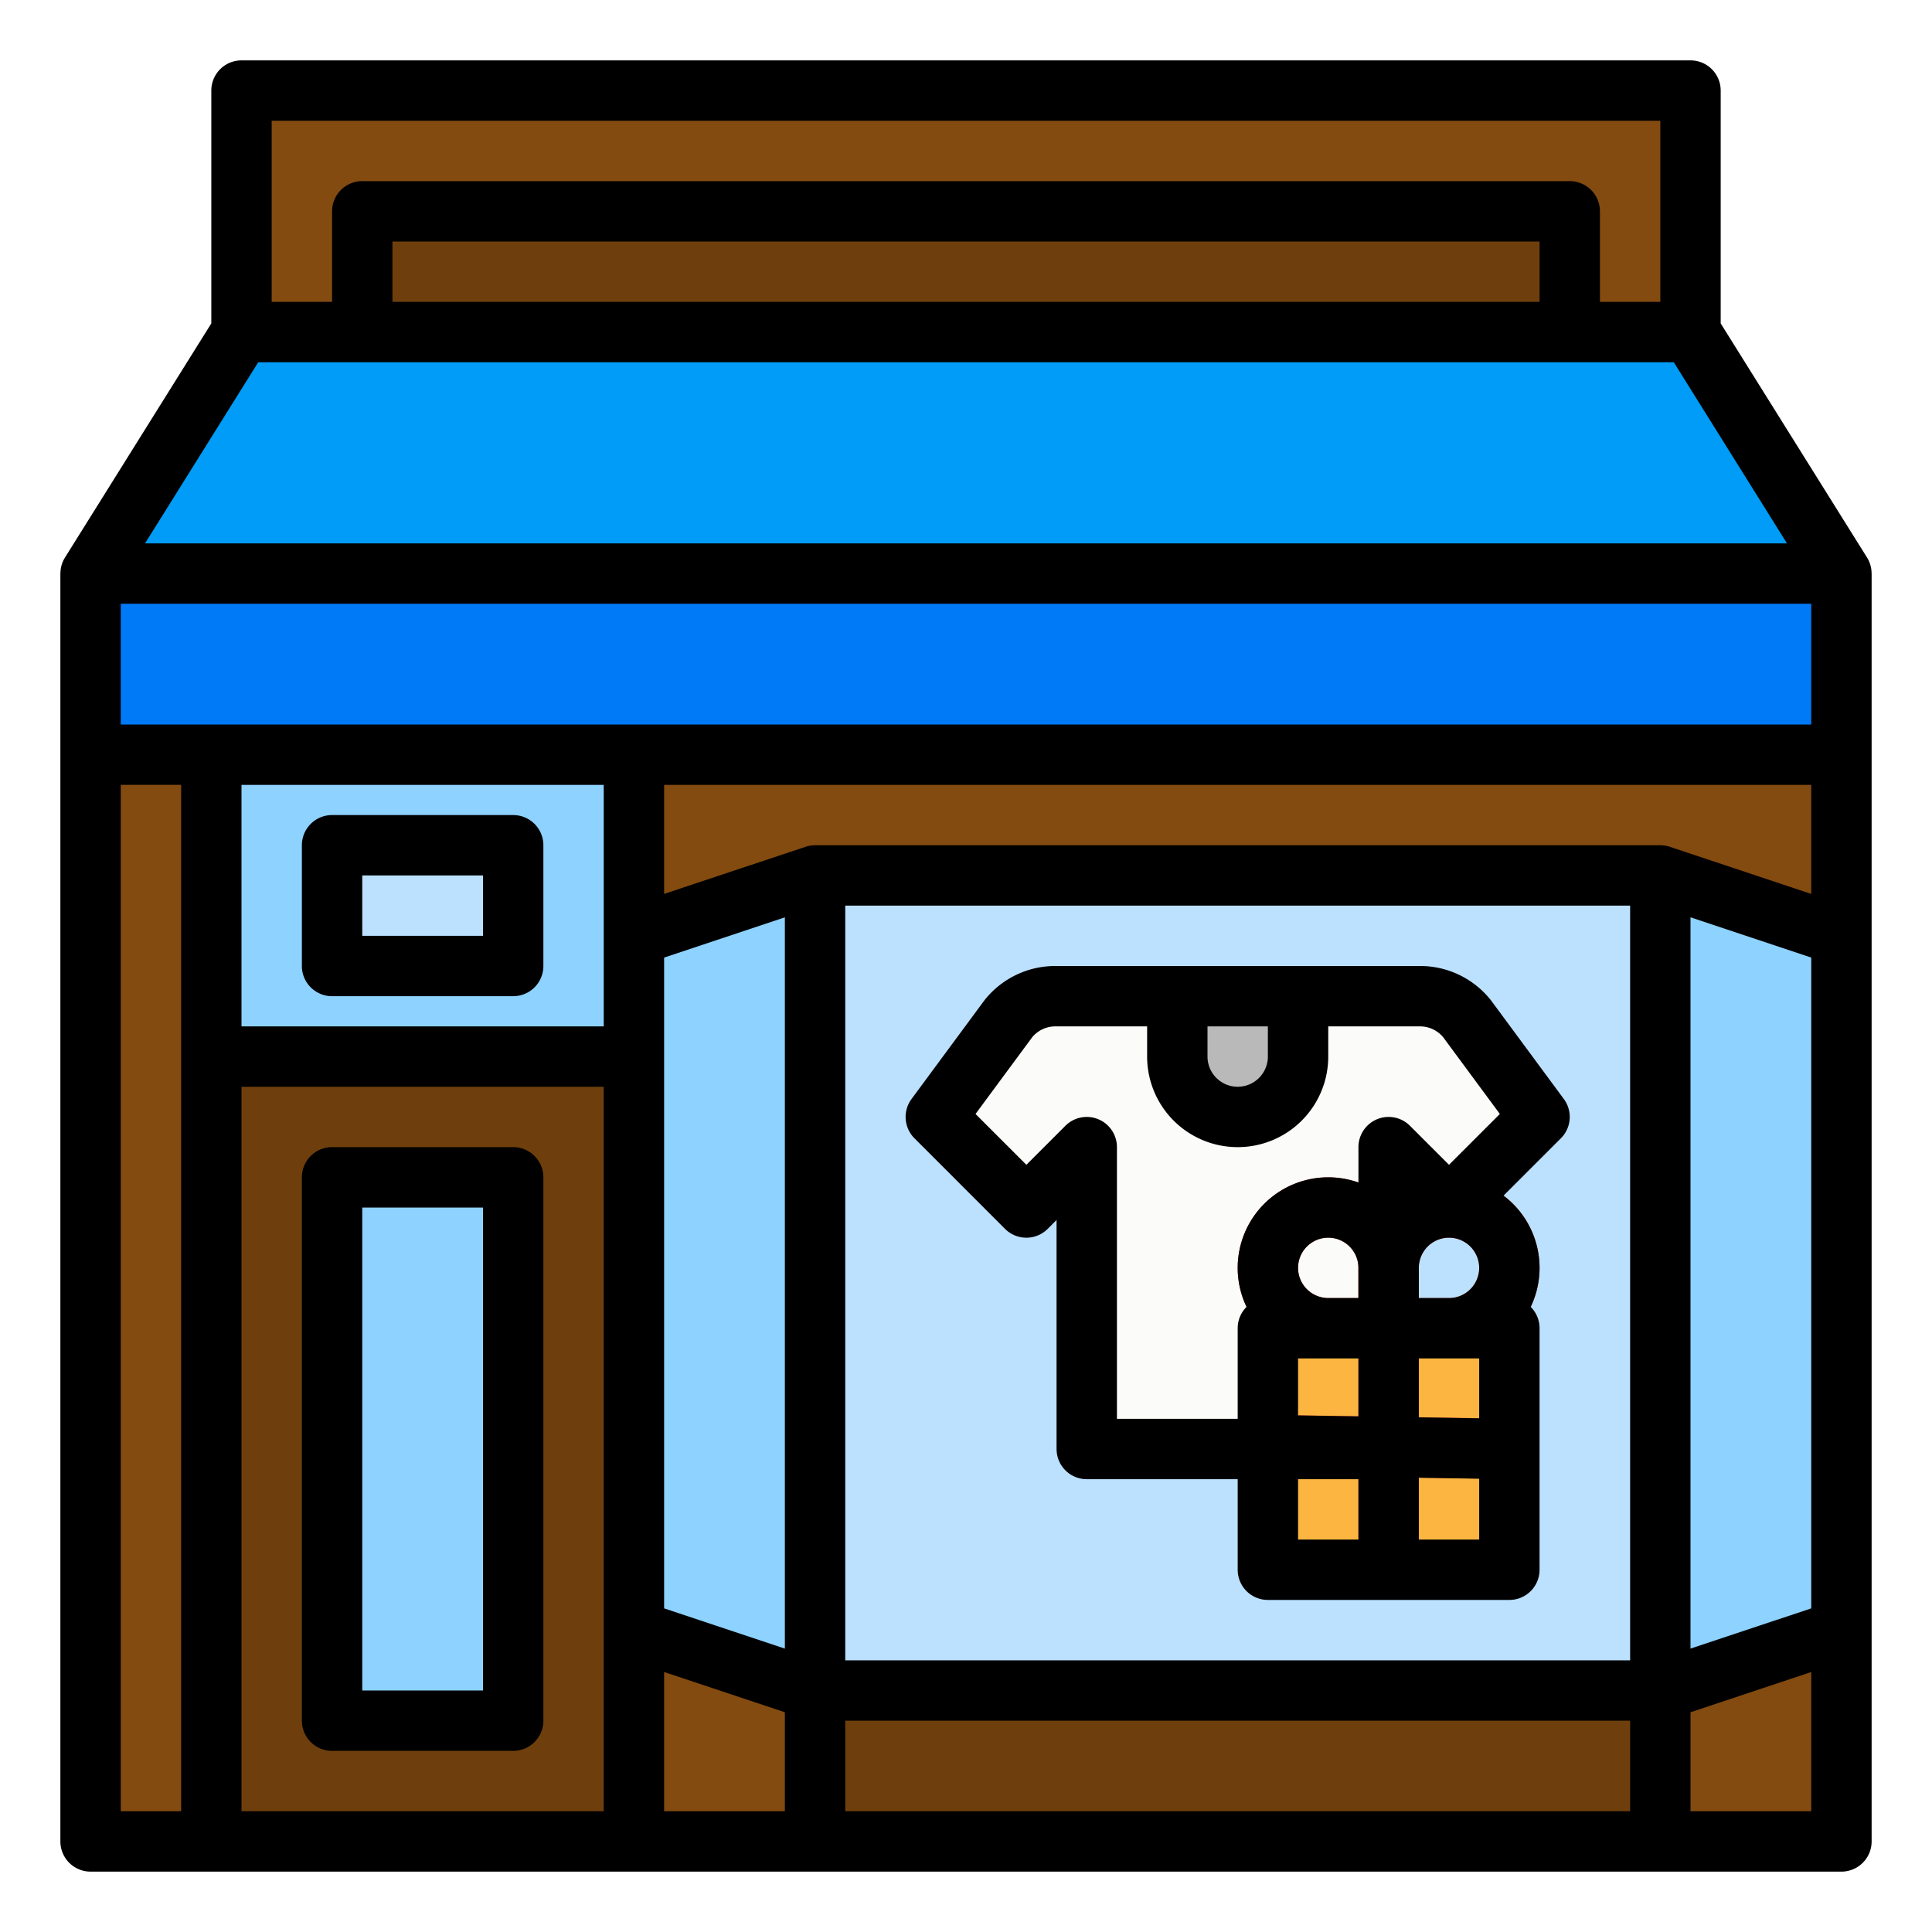
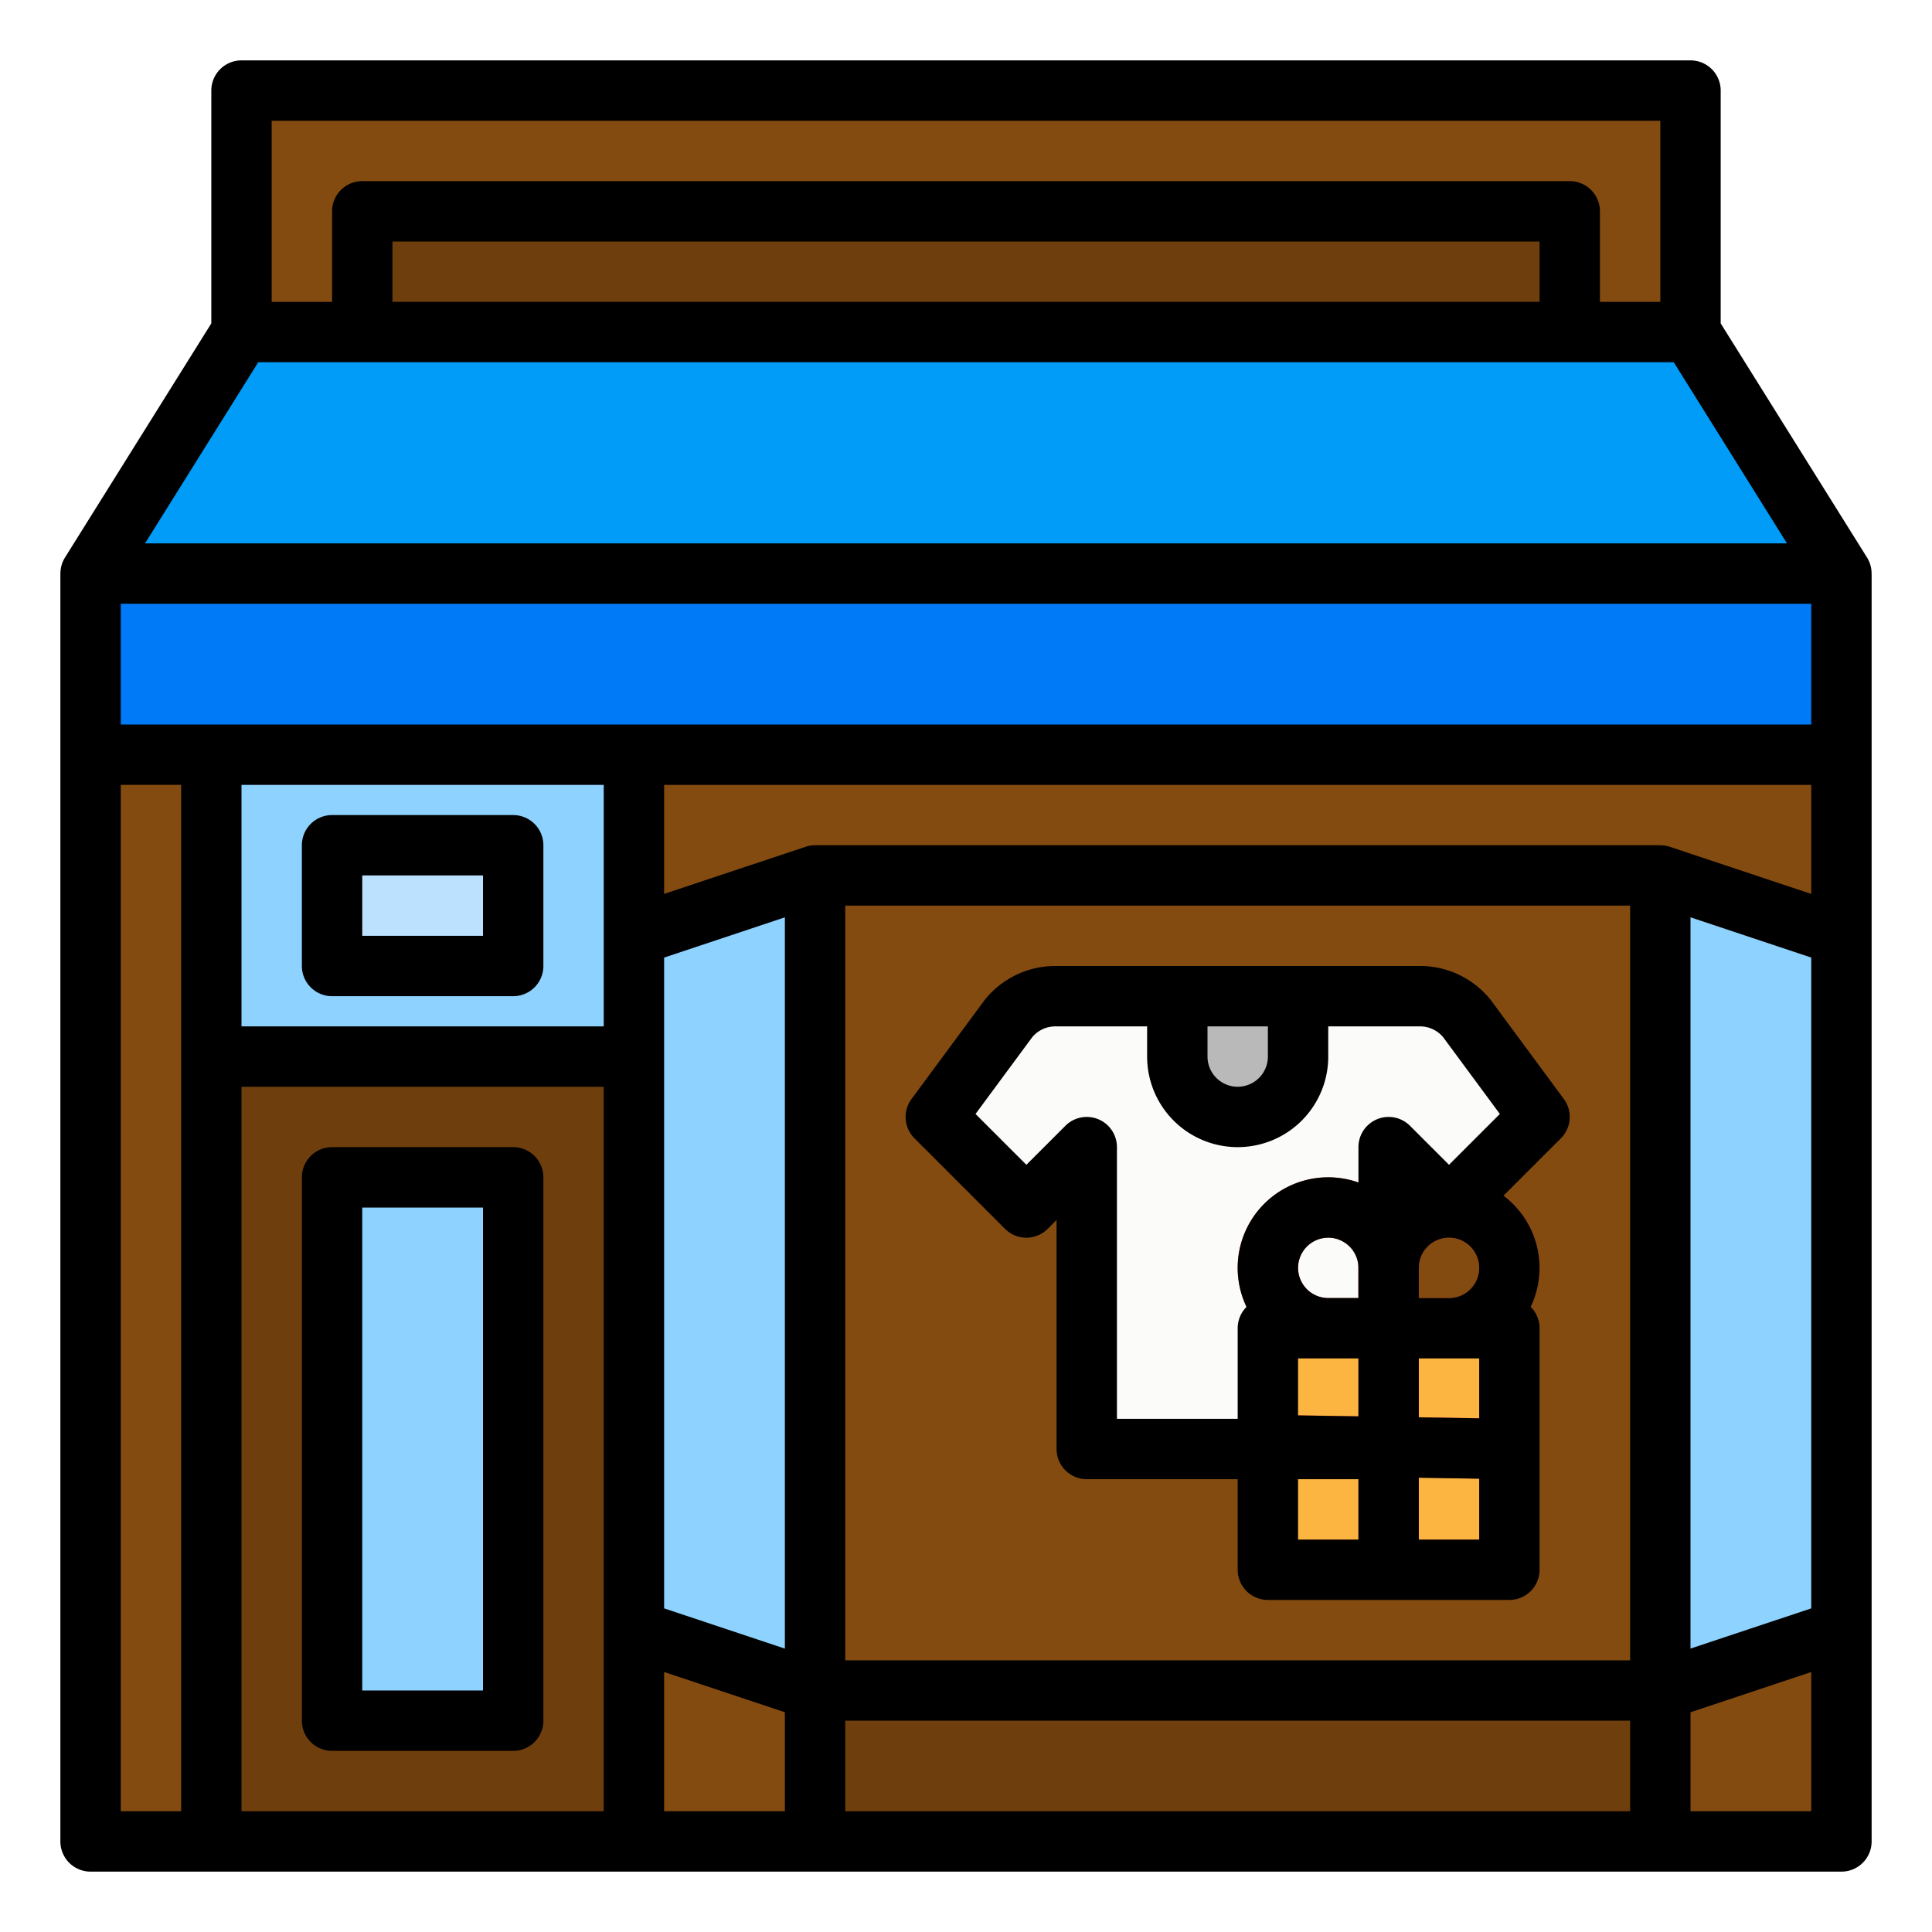
<svg xmlns="http://www.w3.org/2000/svg" height="512" viewBox="0 0 512 512" width="512">
  <g id="filled_outline" data-name="filled outline">
    <path d="m24 200h464v288h-464z" fill="#834b10" />
-     <path d="m216 232h224v216h-224z" fill="#bce1ff" />
    <path d="m388.8 270.005a16 16 0 0 0 -12.494-6h-96.616a16 16 0 0 0 -12.494 6l-19.196 25.995 24 24 16-16v80h80v-80l16 16 24-24z" fill="#fbfbf9" />
    <path d="m24 152h464v48h-464z" fill="#007af6" />
    <path d="m440 232 48 16v184l-48 16z" fill="#8ed2ff" />
    <path d="m168 248 48-16v216l-48-16z" fill="#8ed2ff" />
    <path d="m488 152h-464l40-64h384z" fill="#009cf7" />
    <path d="m64 24h384v64h-384z" fill="#834b10" />
    <path d="m96 56h320v32h-320z" fill="#6e3f0d" />
    <path d="m56 200h112v80h-112z" fill="#8ed2ff" />
    <path d="m56 280h112v208h-112z" fill="#6e3f0d" />
    <path d="m88 224h48v32h-48z" fill="#bce1ff" />
    <path d="m88 312h48v144h-48z" fill="#76afd4" />
    <path d="m88 320h40v128h-40z" fill="#8ed2ff" />
    <path d="m312 264h32a0 0 0 0 1 0 0v16a16 16 0 0 1 -16 16 16 16 0 0 1 -16-16v-16a0 0 0 0 1 0 0z" fill="#b9b9b9" />
    <path d="m368 360h-16a24 24 0 1 1 24-24v16a8 8 0 0 1 -8 8zm-16-32a8 8 0 0 0 0 16h8v-8a8.009 8.009 0 0 0 -8-8z" fill="#c7463b" />
    <path d="m384 360h-16a8 8 0 0 1 -8-8v-16a24 24 0 1 1 24 24zm-8-16h8a8 8 0 1 0 -8-8z" fill="#dc4d41" />
    <path d="m216 448h224v40h-224z" fill="#6e3f0d" />
    <path d="m400 416h-64v-64h24v8h16v-8h24z" fill="#fbb540" />
    <path d="m400 416h-64v-64h24v8h16v-8h24z" fill="#fbb540" />
    <path d="m360 351.485h16v64.008h-16z" fill="#c7463b" transform="matrix(.016 -1 1 .016 -21.313 745.322)" />
    <path d="m360 352h16v64h-16z" fill="#dc4d41" />
    <path d="m56 280v8h104v200h8v-208z" fill="#4c2b09" />
    <path d="m168 200h320v8h-320z" fill="#6e3f0d" />
    <path d="m56 200h112v8h-112z" fill="#76afd4" />
    <path d="m160 200h8v80h-8z" fill="#76afd4" />
    <path d="m495.989 152a7.982 7.982 0 0 0 -1.2-4.24l-38.789-62.055v-61.705a8 8 0 0 0 -8-8h-384a8 8 0 0 0 -8 8v61.705l-38.784 62.055a7.982 7.982 0 0 0 -1.205 4.24h-.011v336a8 8 0 0 0 8 8h464a8 8 0 0 0 8-8v-336zm-15.989 274.234-32 10.666v-193.8l32 10.666zm-448-266.234h448v32h-448zm176 276.9-32-10.666v-172.468l32-10.666zm-144-228.9h96v64h-96zm112 235.1 32 10.667v26.233h-32zm48-203.1h208v200h-208zm218.53-15.589c-.015 0-.03-.008-.045-.012a7.944 7.944 0 0 0 -1.753-.362c-.1-.009-.2-.01-.3-.015-.143-.008-.283-.022-.428-.022h-224.004c-.15 0-.3.014-.444.022-.095.006-.19.006-.285.015a7.913 7.913 0 0 0 -1.756.362c-.015 0-.031.007-.045.012l-37.47 12.489v-28.9h304v28.9zm-370.53-192.411h368v48h-16v-24a8 8 0 0 0 -8-8h-320a8 8 0 0 0 -8 8v24h-16zm336 48h-304v-16h304zm-339.566 16h375.132l30 48h-435.132zm-36.434 112h16v272h-16zm32 272v-192h96v192zm160 0v-24h208v24zm224 0v-26.234l32-10.666v36.9z" />
    <path d="m136 216h-48a8 8 0 0 0 -8 8v32a8 8 0 0 0 8 8h48a8 8 0 0 0 8-8v-32a8 8 0 0 0 -8-8zm-8 32h-32v-16h32z" />
    <path d="m136 304h-48a8 8 0 0 0 -8 8v144a8 8 0 0 0 8 8h48a8 8 0 0 0 8-8v-144a8 8 0 0 0 -8-8zm-8 144h-32v-128h32z" />
    <path d="m395.239 265.252c-.061-.083-.124-.164-.188-.245a23.882 23.882 0 0 0 -18.74-9.007h-96.622a23.882 23.882 0 0 0 -18.74 9.007c-.064.081-.127.162-.188.245l-19.2 26a8 8 0 0 0 .779 10.409l24 24a8 8 0 0 0 11.314 0l2.346-2.347v60.686a8 8 0 0 0 8 8h40v24a8 8 0 0 0 8 8h64a8 8 0 0 0 8-8v-64a7.975 7.975 0 0 0 -2.345-5.659 23.972 23.972 0 0 0 -7.2-29.484l15.2-15.2a8 8 0 0 0 .779-10.409zm-59.239 6.748v8a8 8 0 0 1 -16 0v-8zm-40 104v-72a8 8 0 0 0 -13.657-5.657l-10.343 10.343-13.474-13.474 15-20.309a7.957 7.957 0 0 1 6.165-2.9h24.309v8a24 24 0 0 0 48 0v-8h24.311a7.957 7.957 0 0 1 6.165 2.9l15 20.309-13.476 13.474-10.343-10.343a8 8 0 0 0 -13.657 5.657v9.376a23.994 23.994 0 0 0 -29.655 32.965 7.975 7.975 0 0 0 -2.345 5.659v24zm88-32h-8v-8a8 8 0 1 1 8 8zm8 16v15.871l-16-.255v-15.616zm-48-24a8 8 0 0 1 16 0v8h-8a8.009 8.009 0 0 1 -8-8zm0 39.105v-15.105h16v15.361zm0 16.895h16v16h-16zm32 16v-16.382l16 .255v16.127z" />
  </g>
</svg>